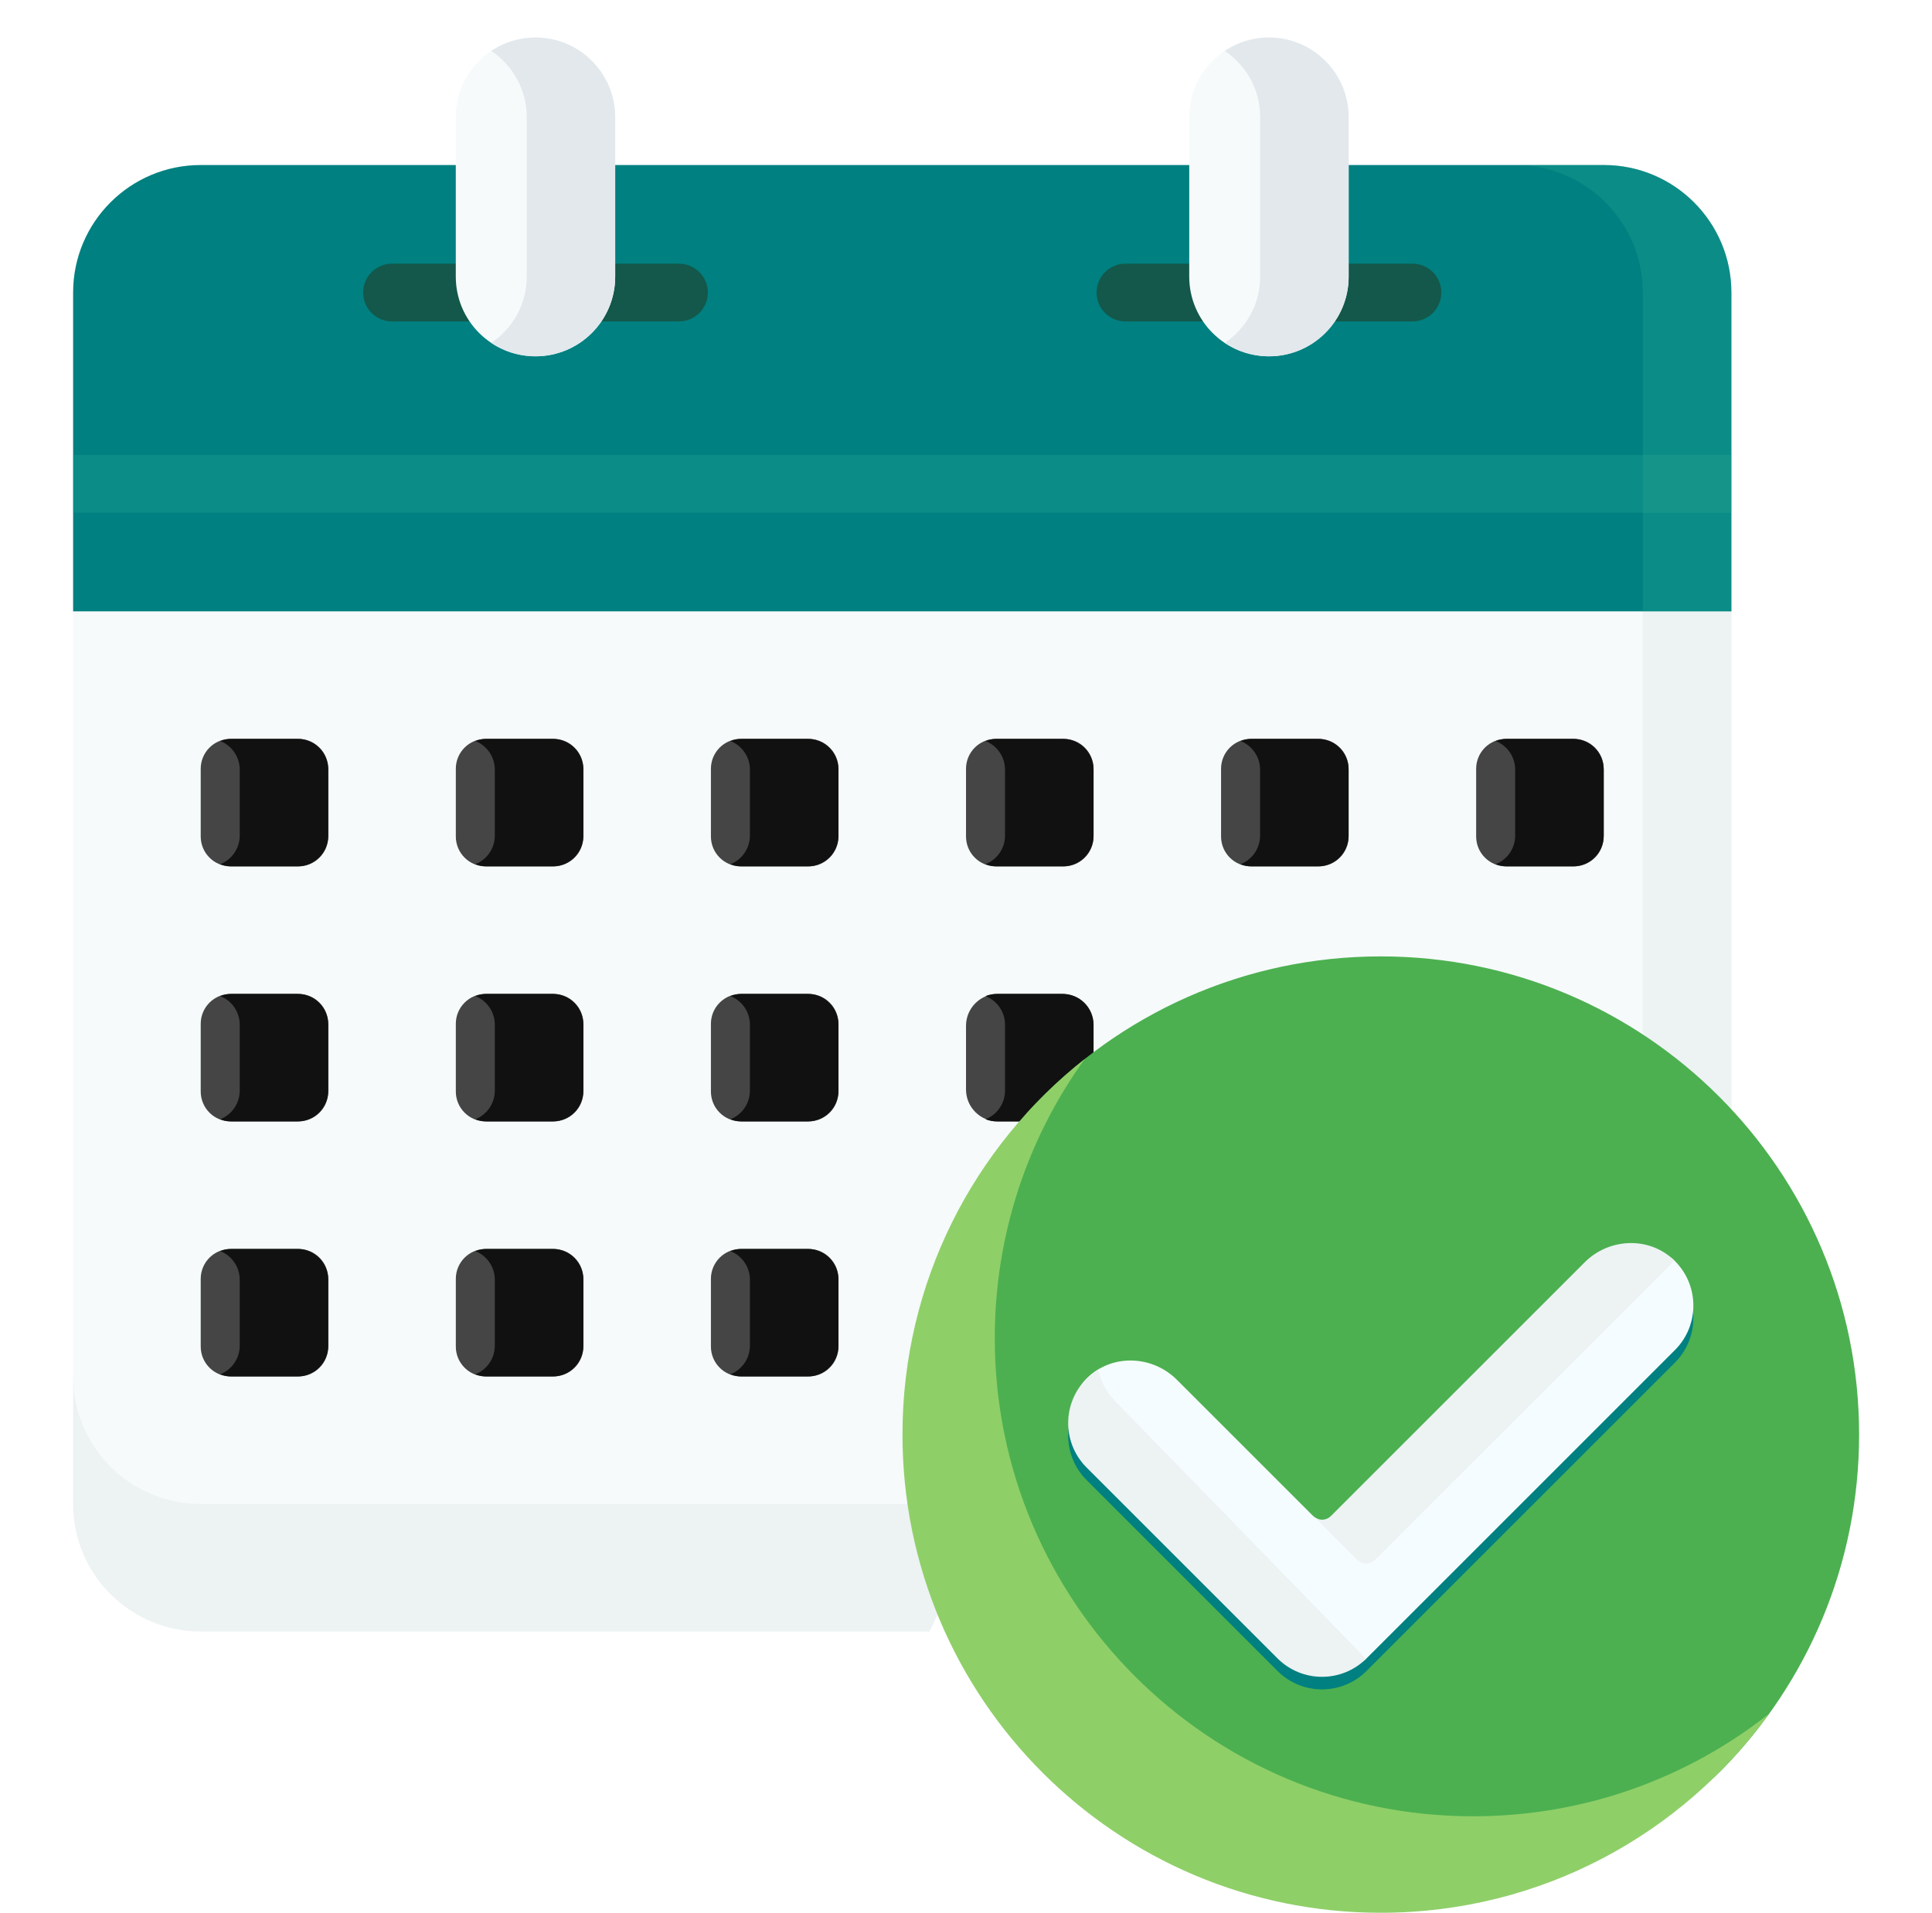
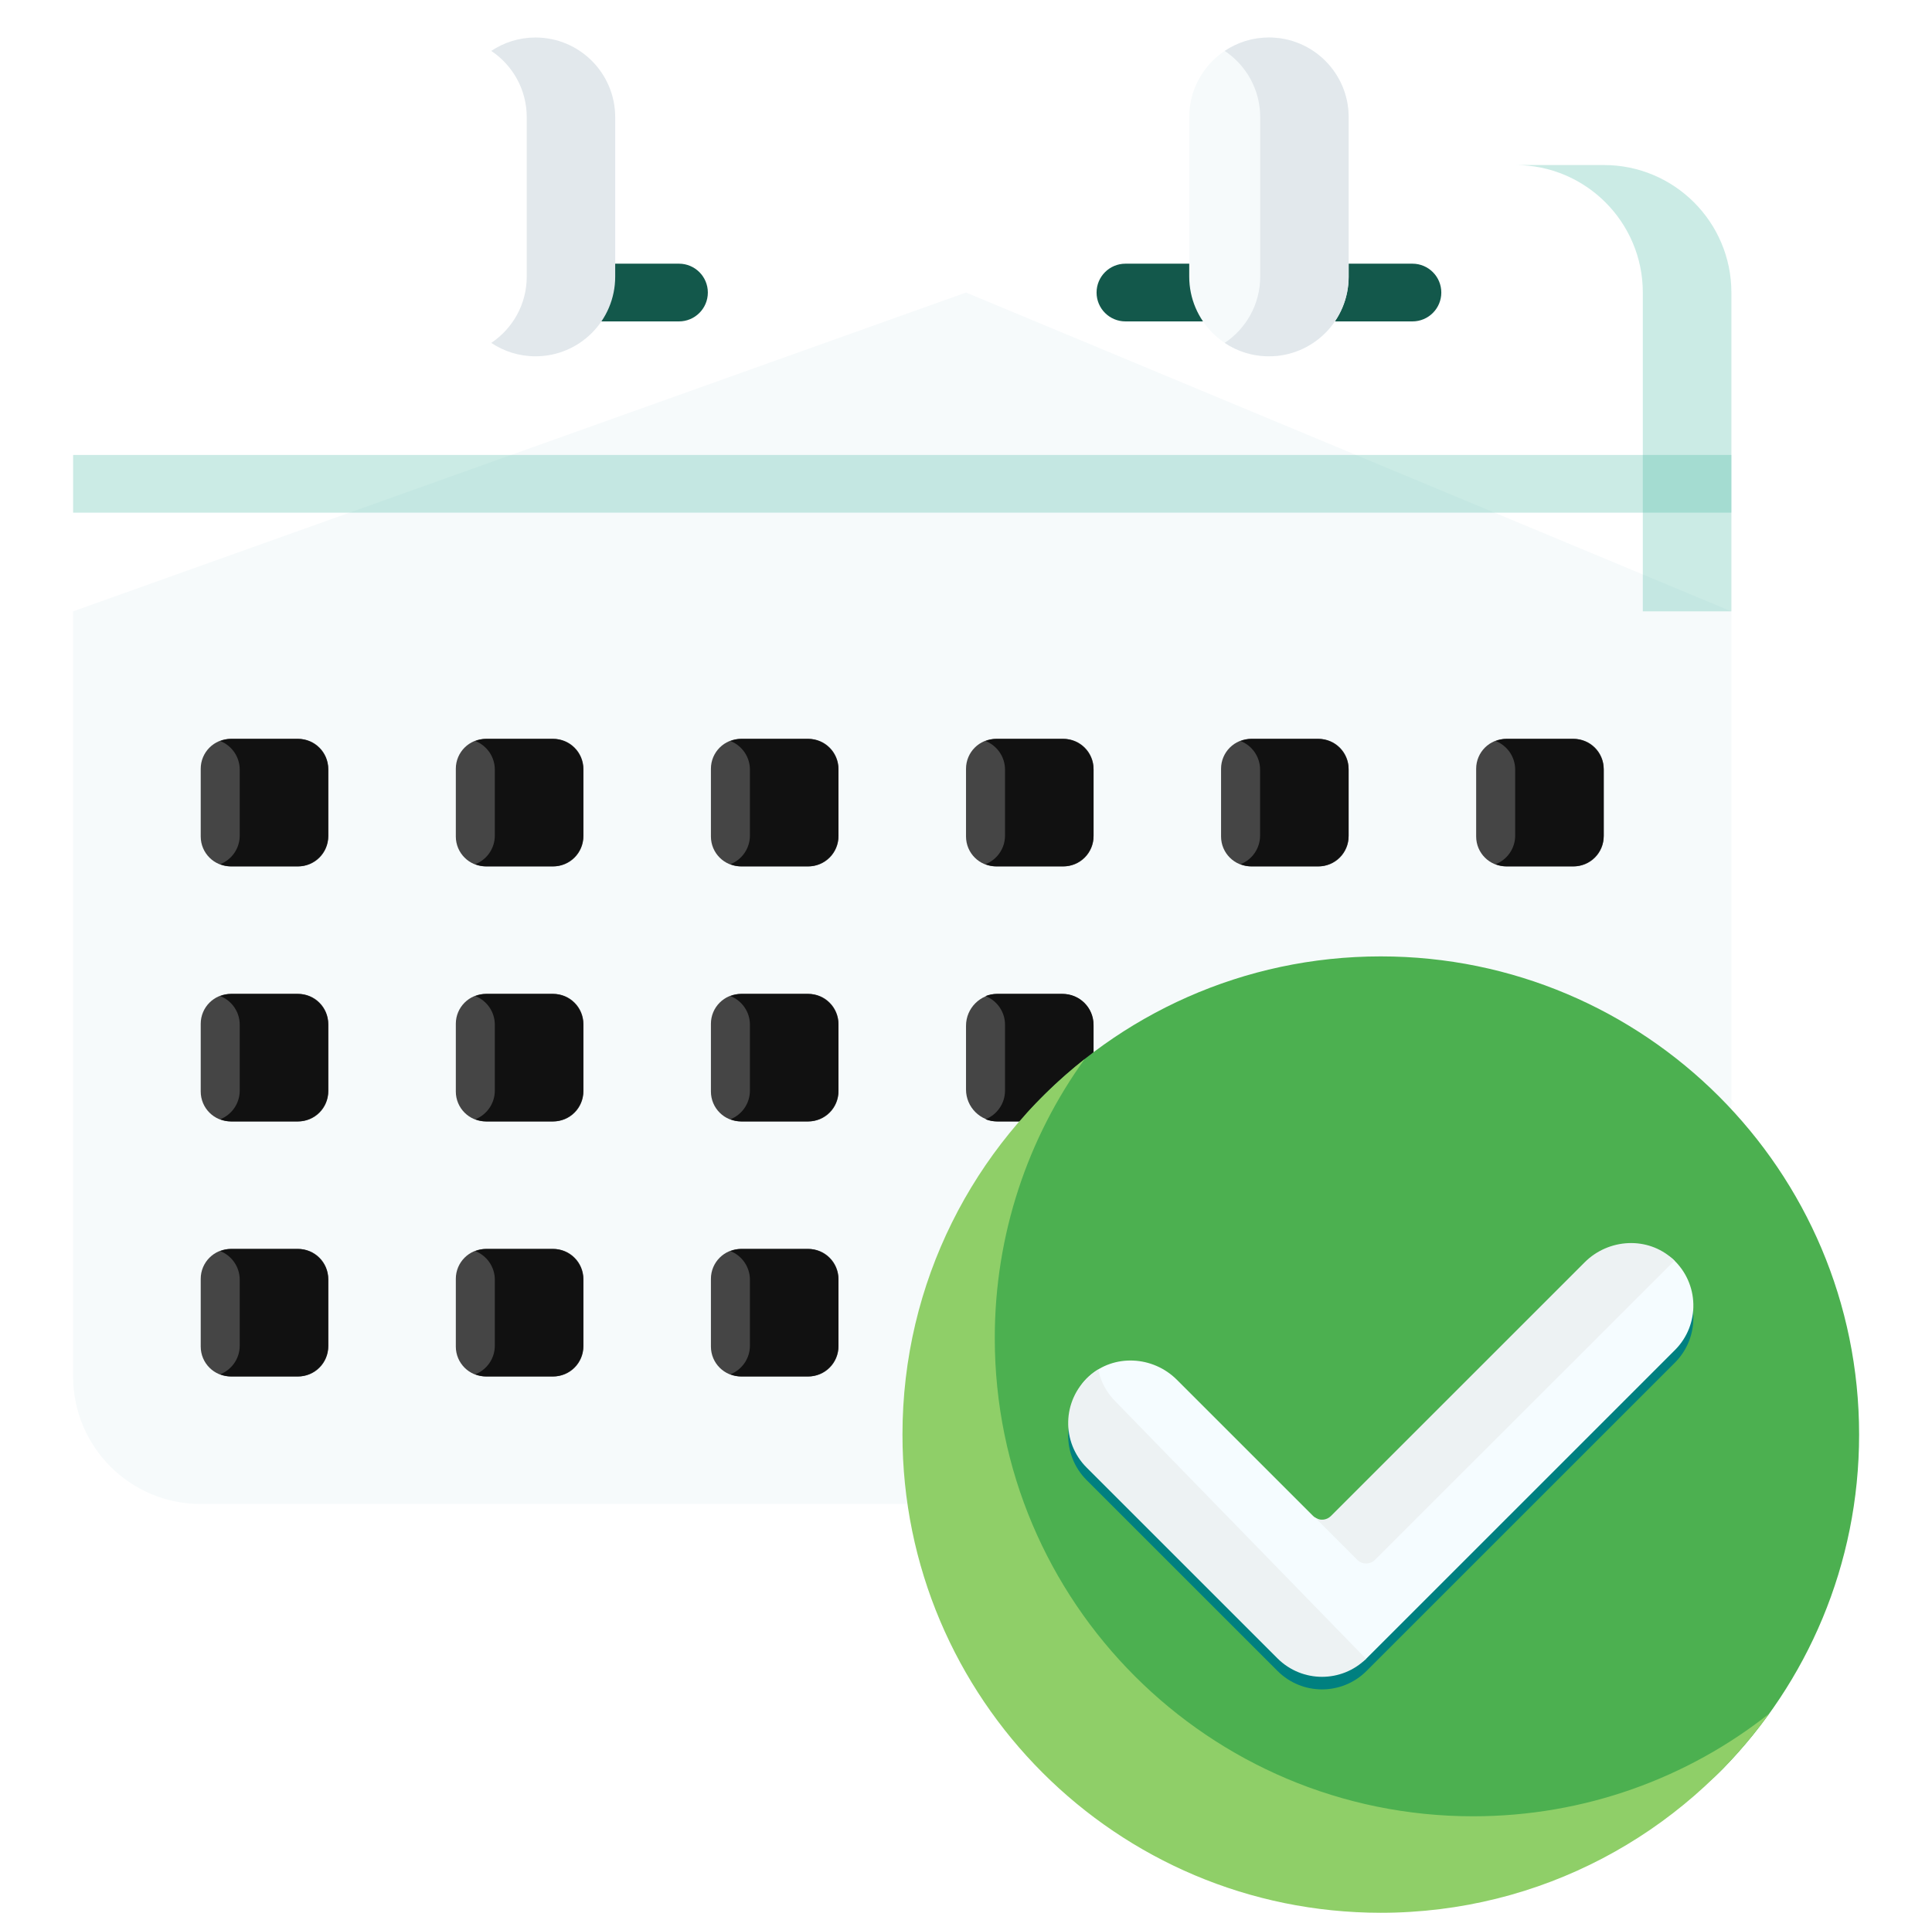
<svg xmlns="http://www.w3.org/2000/svg" width="103" height="102" viewBox="0 0 103 102" fill="none">
  <g filter="url(#filter0_d_2_492)">
-     <path d="M49.554 85H10.698C6.943 85 3.898 81.955 3.898 78.2V71.4H56.085L49.554 85Z" fill="#EDF2F3" />
    <path d="M92.305 30.6V59.168V78.2H10.698C6.943 78.2 3.898 75.155 3.898 71.4V30.6L51.502 13.6L92.305 30.6Z" fill="#F6FAFB" />
    <path d="M15.907 44.2H12.294C11.414 44.2 10.701 43.486 10.701 42.606V38.994C10.701 38.114 11.414 37.4 12.294 37.4H15.907C16.787 37.4 17.5 38.114 17.5 38.994V42.606C17.5 43.486 16.787 44.2 15.907 44.2Z" fill="#454545" />
    <path d="M29.507 44.2H25.894C25.014 44.2 24.301 43.486 24.301 42.606V38.994C24.301 38.114 25.014 37.4 25.894 37.4H29.507C30.387 37.4 31.101 38.114 31.101 38.994V42.606C31.101 43.486 30.387 44.2 29.507 44.2Z" fill="#454545" />
    <path d="M43.107 44.2H39.494C38.614 44.2 37.901 43.486 37.901 42.606V38.994C37.901 38.114 38.614 37.4 39.494 37.4H43.107C43.987 37.4 44.7 38.114 44.7 38.994V42.606C44.7 43.486 43.987 44.2 43.107 44.2Z" fill="#454545" />
    <path d="M56.707 44.2H53.094C52.214 44.2 51.501 43.486 51.501 42.606V38.994C51.501 38.114 52.214 37.4 53.094 37.4H56.707C57.587 37.4 58.3 38.114 58.3 38.994V42.606C58.3 43.486 57.587 44.2 56.707 44.2Z" fill="#454545" />
    <path d="M70.305 44.2H66.692C65.812 44.2 65.098 43.486 65.098 42.606V38.994C65.098 38.114 65.812 37.4 66.692 37.4H70.305C71.185 37.4 71.898 38.114 71.898 38.994V42.606C71.898 43.486 71.185 44.2 70.305 44.2Z" fill="#454545" />
    <path d="M83.904 44.2H80.292C79.412 44.2 78.698 43.486 78.698 42.606V38.994C78.698 38.114 79.412 37.4 80.292 37.4H83.904C84.785 37.4 85.498 38.114 85.498 38.994V42.606C85.498 43.486 84.785 44.2 83.904 44.2Z" fill="#454545" />
    <path d="M15.907 57.8H12.294C11.414 57.8 10.701 57.086 10.701 56.206V52.594C10.701 51.714 11.414 51 12.294 51H15.907C16.787 51 17.5 51.714 17.5 52.594V56.206C17.5 57.087 16.787 57.8 15.907 57.8Z" fill="#454545" />
    <path d="M29.507 57.8H25.894C25.014 57.8 24.301 57.086 24.301 56.206V52.594C24.301 51.714 25.014 51 25.894 51H29.507C30.387 51 31.101 51.714 31.101 52.594V56.206C31.101 57.087 30.387 57.8 29.507 57.8Z" fill="#454545" />
    <path d="M43.107 57.8H39.494C38.614 57.8 37.901 57.086 37.901 56.206V52.594C37.901 51.714 38.614 51 39.494 51H43.107C43.987 51 44.7 51.714 44.7 52.594V56.206C44.7 57.087 43.987 57.8 43.107 57.8Z" fill="#454545" />
    <path d="M58.3 57.8V52.7C58.3 51.761 57.539 51 56.601 51H53.2C52.262 51 51.501 51.761 51.501 52.7V56.1C51.501 57.039 52.262 57.8 53.2 57.8H58.3Z" fill="#454545" />
    <path d="M15.907 71.4H12.294C11.414 71.4 10.701 70.686 10.701 69.806V66.194C10.701 65.314 11.414 64.6 12.294 64.6H15.907C16.787 64.6 17.5 65.314 17.5 66.194V69.806C17.5 70.686 16.787 71.4 15.907 71.4Z" fill="#454545" />
    <path d="M29.507 71.4H25.894C25.014 71.4 24.301 70.686 24.301 69.806V66.194C24.301 65.314 25.014 64.6 25.894 64.6H29.507C30.387 64.6 31.101 65.314 31.101 66.194V69.806C31.101 70.686 30.387 71.4 29.507 71.4Z" fill="#454545" />
    <path d="M43.107 71.4H39.494C38.614 71.4 37.901 70.686 37.901 69.806V66.194C37.901 65.314 38.614 64.6 39.494 64.6H43.107C43.987 64.6 44.7 65.314 44.7 66.194V69.806C44.7 70.686 43.987 71.4 43.107 71.4Z" fill="#454545" />
    <path d="M83.856 37.4H80.34C80.127 37.4 79.925 37.442 79.738 37.515C80.347 37.755 80.778 38.348 80.778 39.042V42.558C80.778 43.252 80.347 43.844 79.738 44.084C79.925 44.158 80.127 44.2 80.34 44.2H83.856C84.763 44.2 85.499 43.465 85.499 42.558V39.042C85.498 38.135 84.763 37.4 83.856 37.4Z" fill="#111111" />
    <path d="M70.256 37.4H66.74C66.528 37.4 66.325 37.442 66.138 37.515C66.747 37.755 67.178 38.348 67.178 39.042V42.558C67.178 43.252 66.747 43.844 66.138 44.084C66.325 44.158 66.528 44.2 66.74 44.2H70.256C71.163 44.2 71.898 43.465 71.898 42.558V39.042C71.898 38.135 71.163 37.4 70.256 37.4Z" fill="#111111" />
    <path d="M56.659 37.4H53.143C52.93 37.4 52.727 37.442 52.541 37.515C53.149 37.755 53.58 38.348 53.58 39.042V42.558C53.58 43.252 53.149 43.844 52.541 44.084C52.727 44.158 52.93 44.2 53.143 44.2H56.659C57.566 44.2 58.301 43.465 58.301 42.558V39.042C58.3 38.135 57.565 37.4 56.659 37.4Z" fill="#111111" />
    <path d="M43.059 37.4H39.542C39.33 37.4 39.127 37.442 38.941 37.515C39.549 37.755 39.98 38.348 39.98 39.042V42.558C39.98 43.252 39.549 43.844 38.941 44.084C39.127 44.158 39.33 44.2 39.542 44.2H43.059C43.966 44.2 44.701 43.465 44.701 42.558V39.042C44.7 38.135 43.966 37.4 43.059 37.4Z" fill="#111111" />
    <path d="M29.459 37.4H25.942C25.73 37.4 25.527 37.442 25.34 37.515C25.949 37.755 26.38 38.348 26.38 39.042V42.558C26.38 43.252 25.949 43.844 25.34 44.084C25.527 44.158 25.73 44.2 25.942 44.2H29.459C30.366 44.2 31.101 43.465 31.101 42.558V39.042C31.101 38.135 30.366 37.4 29.459 37.4Z" fill="#111111" />
    <path d="M15.859 37.4H12.343C12.13 37.4 11.927 37.442 11.741 37.515C12.349 37.755 12.78 38.348 12.78 39.042V42.558C12.78 43.252 12.349 43.844 11.741 44.084C11.927 44.158 12.13 44.2 12.343 44.2H15.859C16.766 44.2 17.501 43.465 17.501 42.558V39.042C17.5 38.135 16.765 37.4 15.859 37.4Z" fill="#111111" />
    <path d="M15.859 51H12.343C12.13 51 11.927 51.042 11.741 51.115C12.349 51.356 12.78 51.948 12.78 52.642V56.158C12.78 56.852 12.349 57.444 11.741 57.685C11.927 57.758 12.13 57.8 12.343 57.8H15.859C16.766 57.8 17.501 57.065 17.501 56.158V52.642C17.5 51.735 16.765 51 15.859 51Z" fill="#111111" />
    <path d="M15.859 64.6H12.343C12.13 64.6 11.927 64.642 11.741 64.715C12.349 64.956 12.78 65.548 12.78 66.242V69.758C12.78 70.452 12.349 71.044 11.741 71.285C11.927 71.358 12.13 71.4 12.343 71.4H15.859C16.766 71.4 17.501 70.665 17.501 69.758V66.242C17.5 65.335 16.765 64.6 15.859 64.6Z" fill="#111111" />
    <path d="M29.459 51H25.942C25.73 51 25.527 51.042 25.34 51.115C25.949 51.356 26.38 51.948 26.38 52.642V56.158C26.38 56.852 25.949 57.444 25.34 57.685C25.527 57.758 25.73 57.8 25.942 57.8H29.459C30.366 57.8 31.101 57.065 31.101 56.158V52.642C31.101 51.735 30.366 51 29.459 51Z" fill="#111111" />
    <path d="M29.459 64.6H25.942C25.73 64.6 25.527 64.642 25.34 64.715C25.949 64.956 26.38 65.548 26.38 66.242V69.758C26.38 70.452 25.949 71.044 25.34 71.285C25.527 71.358 25.73 71.4 25.942 71.4H29.459C30.366 71.4 31.101 70.665 31.101 69.758V66.242C31.101 65.335 30.366 64.6 29.459 64.6Z" fill="#111111" />
    <path d="M43.059 51H39.542C39.33 51 39.127 51.042 38.941 51.115C39.549 51.356 39.98 51.948 39.98 52.642V56.158C39.98 56.852 39.549 57.444 38.941 57.685C39.127 57.758 39.33 57.8 39.542 57.8H43.059C43.966 57.8 44.701 57.065 44.701 56.158V52.642C44.7 51.735 43.966 51 43.059 51Z" fill="#111111" />
    <path d="M58.3 57.8V52.642C58.3 51.735 57.565 51 56.659 51H53.142C52.93 51 52.727 51.042 52.54 51.115C53.149 51.356 53.58 51.948 53.58 52.642V56.158C53.58 56.852 53.149 57.444 52.54 57.685C52.727 57.758 52.93 57.8 53.142 57.8H58.3V57.8Z" fill="#111111" />
    <path d="M43.059 64.6H39.542C39.33 64.6 39.127 64.642 38.941 64.715C39.549 64.956 39.98 65.548 39.98 66.242V69.758C39.98 70.452 39.549 71.044 38.941 71.285C39.127 71.358 39.33 71.4 39.542 71.4H43.059C43.966 71.4 44.701 70.665 44.701 69.758V66.242C44.7 65.335 43.966 64.6 43.059 64.6Z" fill="#111111" />
-     <path d="M87.581 28.632V59.168V78.2H92.305V59.168V30.6L87.581 28.632Z" fill="#EDF2F3" />
-     <path d="M92.305 30.6V13.6C92.305 9.844 89.26 6.8 85.505 6.8H10.698C6.943 6.8 3.898 9.844 3.898 13.6V30.6H92.305Z" fill="#008080" />
-     <path d="M25.325 15.139H20.898C20.048 15.139 19.359 14.45 19.359 13.6C19.359 12.75 20.048 12.061 20.898 12.061H25.325C26.175 12.061 26.864 12.75 26.864 13.6C26.864 14.45 26.174 15.139 25.325 15.139Z" fill="#13584B" />
    <path d="M36.198 15.139H31.772C30.922 15.139 30.233 14.45 30.233 13.6C30.233 12.75 30.922 12.061 31.772 12.061H36.198C37.048 12.061 37.737 12.75 37.737 13.6C37.737 14.45 37.048 15.139 36.198 15.139Z" fill="#13584B" />
    <path d="M64.427 15.139H60.001C59.15 15.139 58.461 14.45 58.461 13.6C58.461 12.75 59.15 12.061 60.001 12.061H64.427C65.277 12.061 65.966 12.75 65.966 13.6C65.966 14.45 65.277 15.139 64.427 15.139Z" fill="#13584B" />
    <path d="M75.301 15.139H70.874C70.024 15.139 69.335 14.45 69.335 13.6C69.335 12.75 70.024 12.061 70.874 12.061H75.301C76.151 12.061 76.84 12.75 76.84 13.6C76.84 14.45 76.151 15.139 75.301 15.139Z" fill="#13584B" />
-     <path d="M32.798 12.75C32.798 15.097 30.896 17 28.548 17C26.201 17 24.299 15.097 24.299 12.75V4.25C24.298 1.903 26.201 0 28.548 0C30.895 0 32.798 1.903 32.798 4.25V12.75H32.798Z" fill="#F6FAFB" />
    <path d="M71.901 12.75C71.901 15.097 69.998 17 67.651 17C65.303 17 63.401 15.097 63.401 12.75V4.25C63.401 1.903 65.303 0 67.65 0C69.998 0 71.9 1.903 71.9 4.25V12.75H71.901Z" fill="#F6FAFB" />
    <path d="M67.65 0C66.778 0 65.967 0.264 65.293 0.715C66.433 1.477 67.185 2.775 67.185 4.25V12.75C67.185 14.225 66.433 15.523 65.293 16.285C65.967 16.736 66.778 17 67.65 17C69.998 17 71.9 15.097 71.9 12.75V4.25C71.901 1.903 69.998 0 67.65 0V0Z" fill="#E2E8EC" />
    <path d="M28.548 0C27.676 0 26.865 0.264 26.19 0.715C27.331 1.477 28.082 2.775 28.082 4.25V12.75C28.082 14.225 27.331 15.523 26.19 16.285C26.865 16.736 27.676 17 28.548 17C30.895 17 32.798 15.097 32.798 12.75V4.25C32.798 1.903 30.896 0 28.548 0V0Z" fill="#E2E8EC" />
    <path d="M85.505 6.8H80.783C84.539 6.8 87.583 9.844 87.583 13.6V30.6H92.305V13.6C92.305 9.844 89.26 6.8 85.505 6.8Z" fill="#33B199" fill-opacity="0.25" />
    <path d="M3.898 22.261H92.305V25.339H3.898V22.261Z" fill="#33B199" fill-opacity="0.25" />
  </g>
  <path d="M49.473 76.345C49.473 76.345 57.134 99.494 71.217 99.494C78.362 99.494 87.217 99.061 91.847 94.327C96.343 89.729 99.114 83.438 99.114 76.5C99.114 62.417 87.697 51 73.614 51C66.283 51 59.675 54.093 55.023 59.046C50.739 63.608 49.473 76.345 49.473 76.345Z" fill="#4CB050" />
  <path d="M94.319 91.381C89.693 97.811 82.142 101.999 73.613 101.999C59.53 101.999 48.113 90.582 48.113 76.499C48.113 68.377 51.911 61.141 57.828 56.473C54.81 60.66 53.034 65.8 53.034 71.354C53.034 85.437 64.451 96.854 78.534 96.854C84.495 96.854 89.978 94.81 94.319 91.381Z" fill="#8FCF68" />
  <path d="M70.48 90.087C69.622 90.087 68.763 89.759 68.108 89.104L57.931 78.927C56.582 77.578 56.621 75.368 58.048 74.07C59.384 72.854 61.465 72.971 62.743 74.249L70.006 81.512C70.268 81.774 70.693 81.774 70.955 81.512L84.482 67.986C85.759 66.708 87.84 66.591 89.176 67.806C90.603 69.105 90.642 71.315 89.294 72.663L72.853 89.104C72.198 89.759 71.339 90.087 70.48 90.087Z" fill="#008080" />
  <path d="M70.387 88.444C69.528 88.444 68.67 88.116 68.015 87.461L58.801 77.851C57.453 76.503 56.623 74.697 58.05 73.398C59.386 72.183 61.467 72.3 62.744 73.578L70.008 80.841C70.27 81.103 71.636 81.588 71.898 81.326L84.634 68.32C84.634 68.32 87.841 65.92 89.178 67.135C90.604 68.434 90.644 70.644 89.295 71.992L72.855 88.433C72.199 89.088 71.246 88.444 70.387 88.444Z" fill="#F5FCFF" />
  <path d="M72.83 88.457C72.179 89.097 71.329 89.417 70.481 89.417C69.622 89.417 68.763 89.088 68.108 88.435L57.93 78.257C56.581 76.909 56.622 74.698 58.049 73.399C58.208 73.256 58.375 73.13 58.55 73.025C58.675 73.65 58.979 74.245 59.465 74.73L72.805 88.435C72.814 88.444 72.821 88.451 72.83 88.457Z" fill="#EDF2F3" />
  <path d="M89.272 67.227C89.241 67.254 89.21 67.283 89.178 67.314L73.306 83.177C73.044 83.439 72.619 83.439 72.358 83.177L70.092 80.912C70.353 81.102 70.72 81.077 70.955 80.842L84.481 67.314C85.758 66.037 87.841 65.92 89.176 67.135C89.21 67.164 89.241 67.195 89.272 67.227Z" fill="#EDF2F3" />
  <defs>
    <filter id="filter0_d_2_492" x="-6.102" y="-8" width="108.407" height="105" filterUnits="userSpaceOnUse" color-interpolation-filters="sRGB">
      <feFlood flood-opacity="0" result="BackgroundImageFix" />
      <feColorMatrix in="SourceAlpha" type="matrix" values="0 0 0 0 0 0 0 0 0 0 0 0 0 0 0 0 0 0 127 0" result="hardAlpha" />
      <feOffset dy="2" />
      <feGaussianBlur stdDeviation="5" />
      <feColorMatrix type="matrix" values="0 0 0 0 0 0 0 0 0 0 0 0 0 0 0 0 0 0 0.15 0" />
      <feBlend mode="normal" in2="BackgroundImageFix" result="effect1_dropShadow_2_492" />
      <feBlend mode="normal" in="SourceGraphic" in2="effect1_dropShadow_2_492" result="shape" />
    </filter>
  </defs>
</svg>